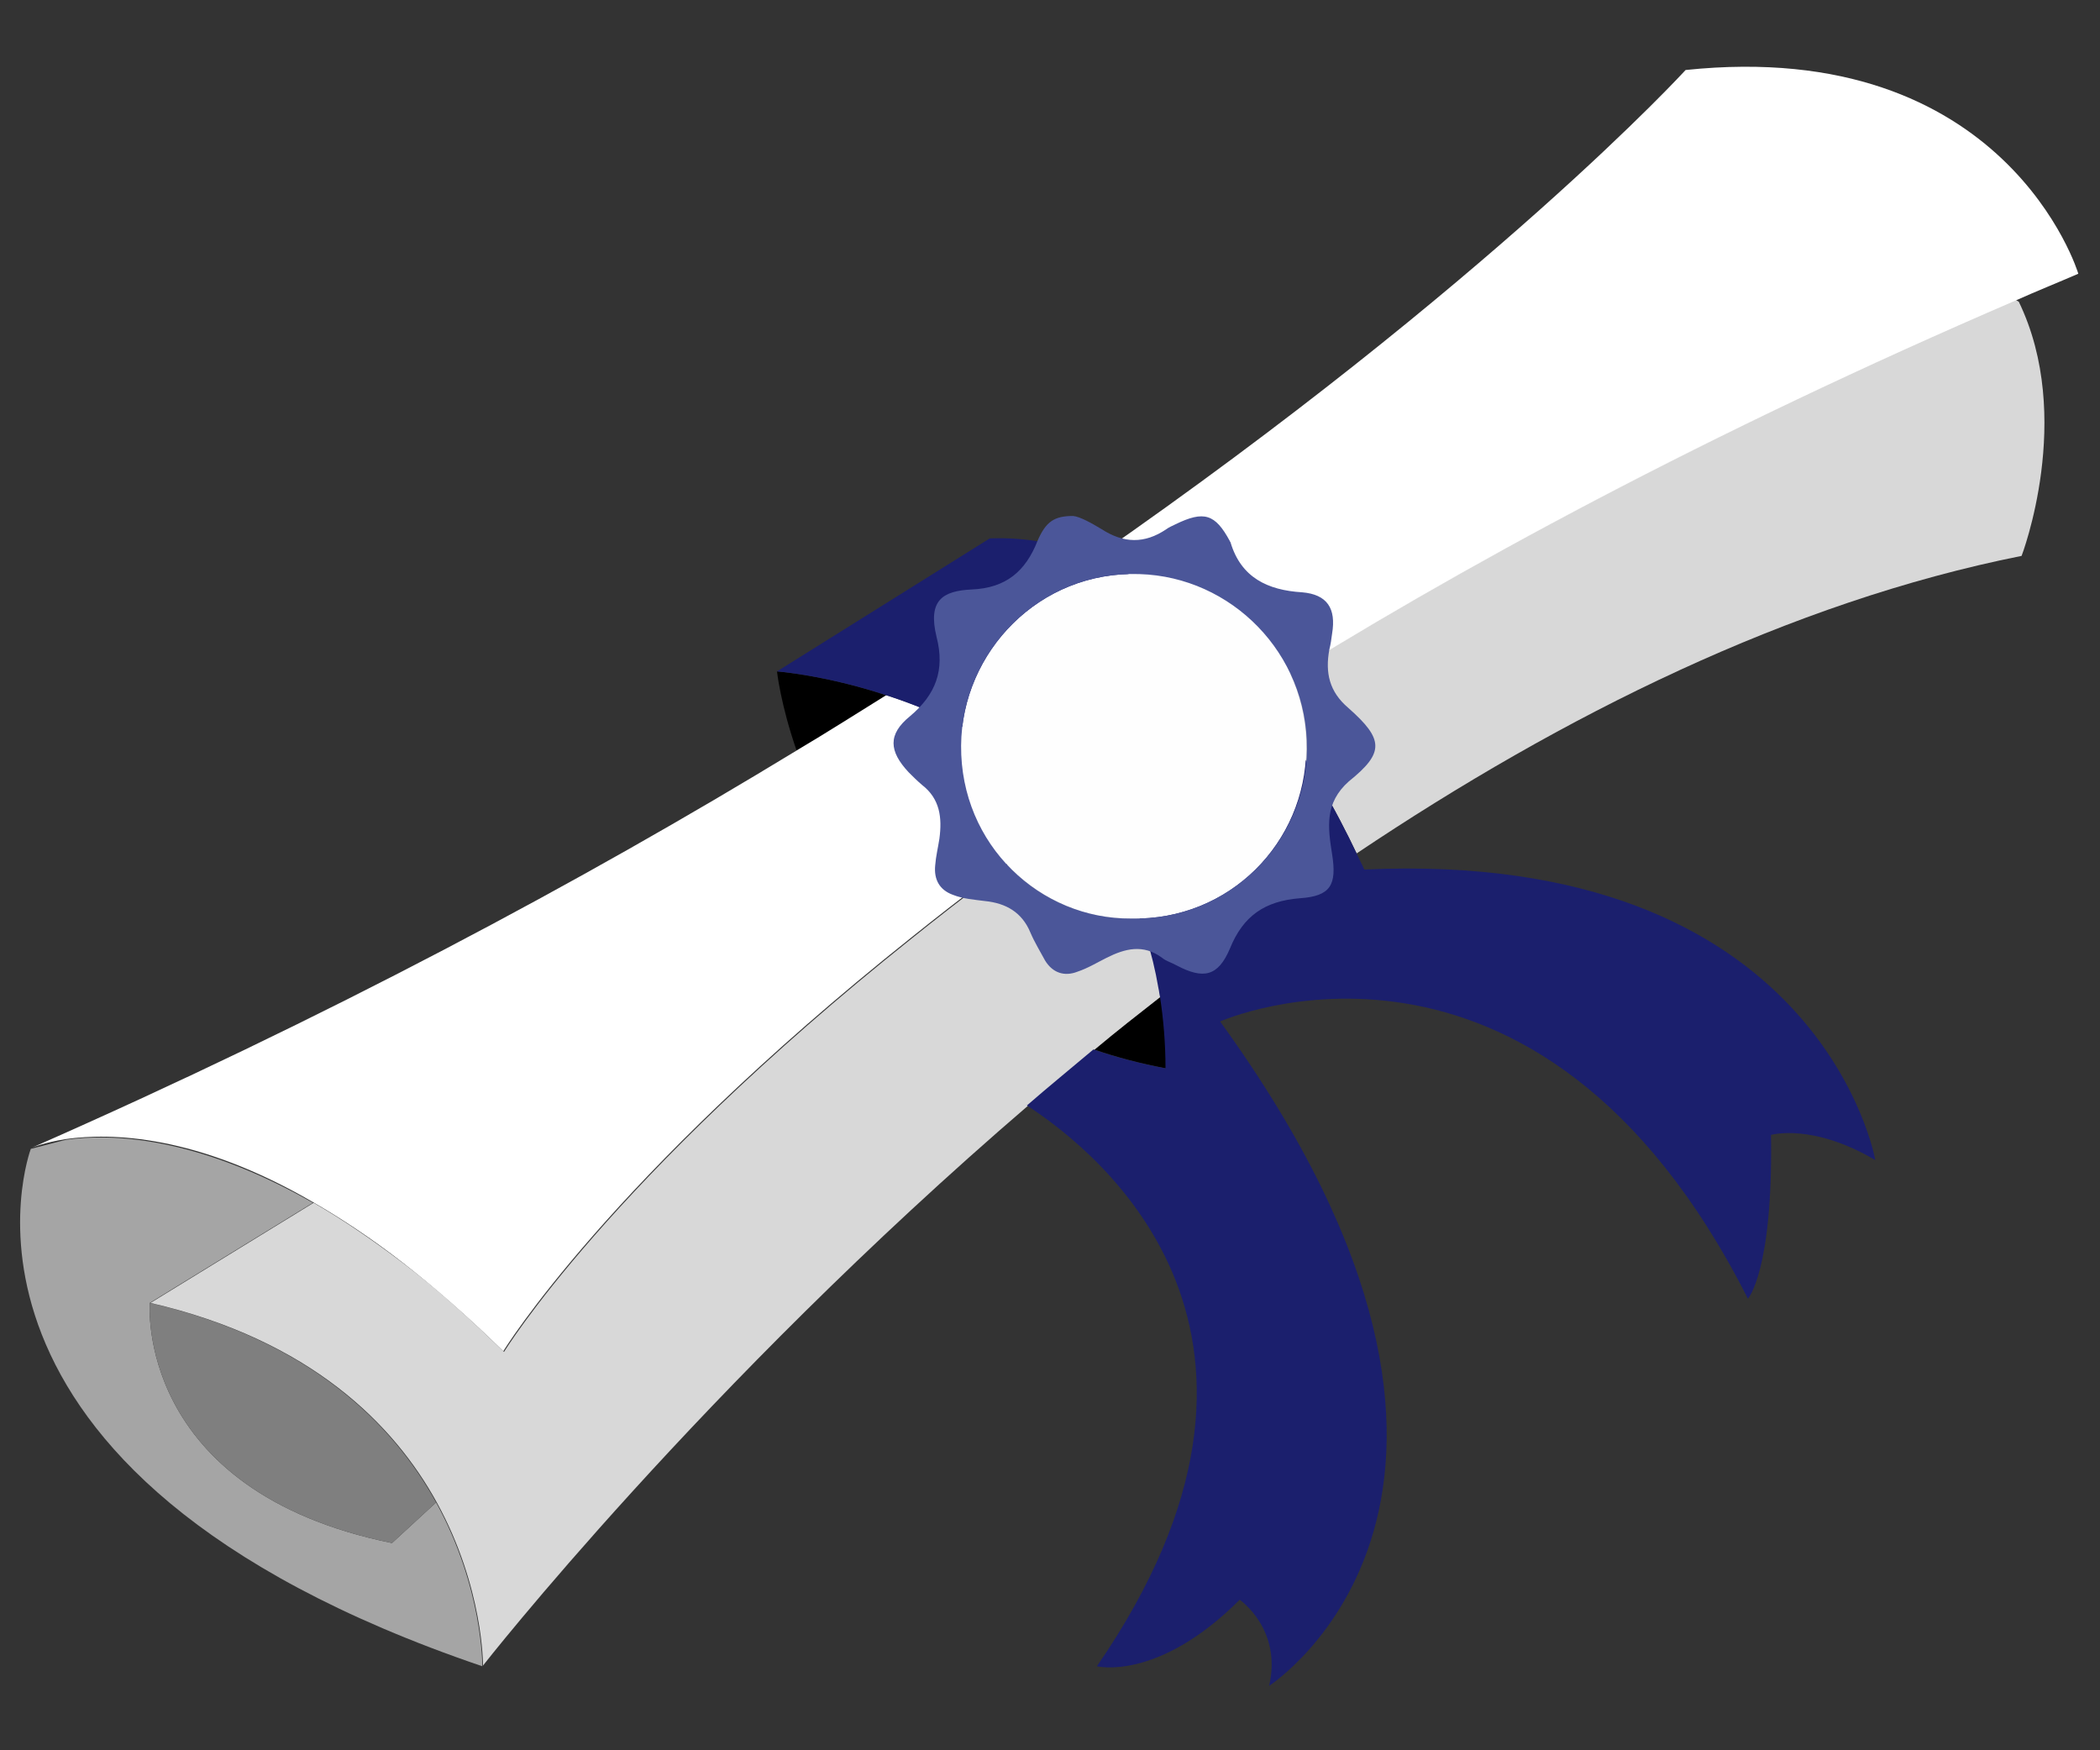
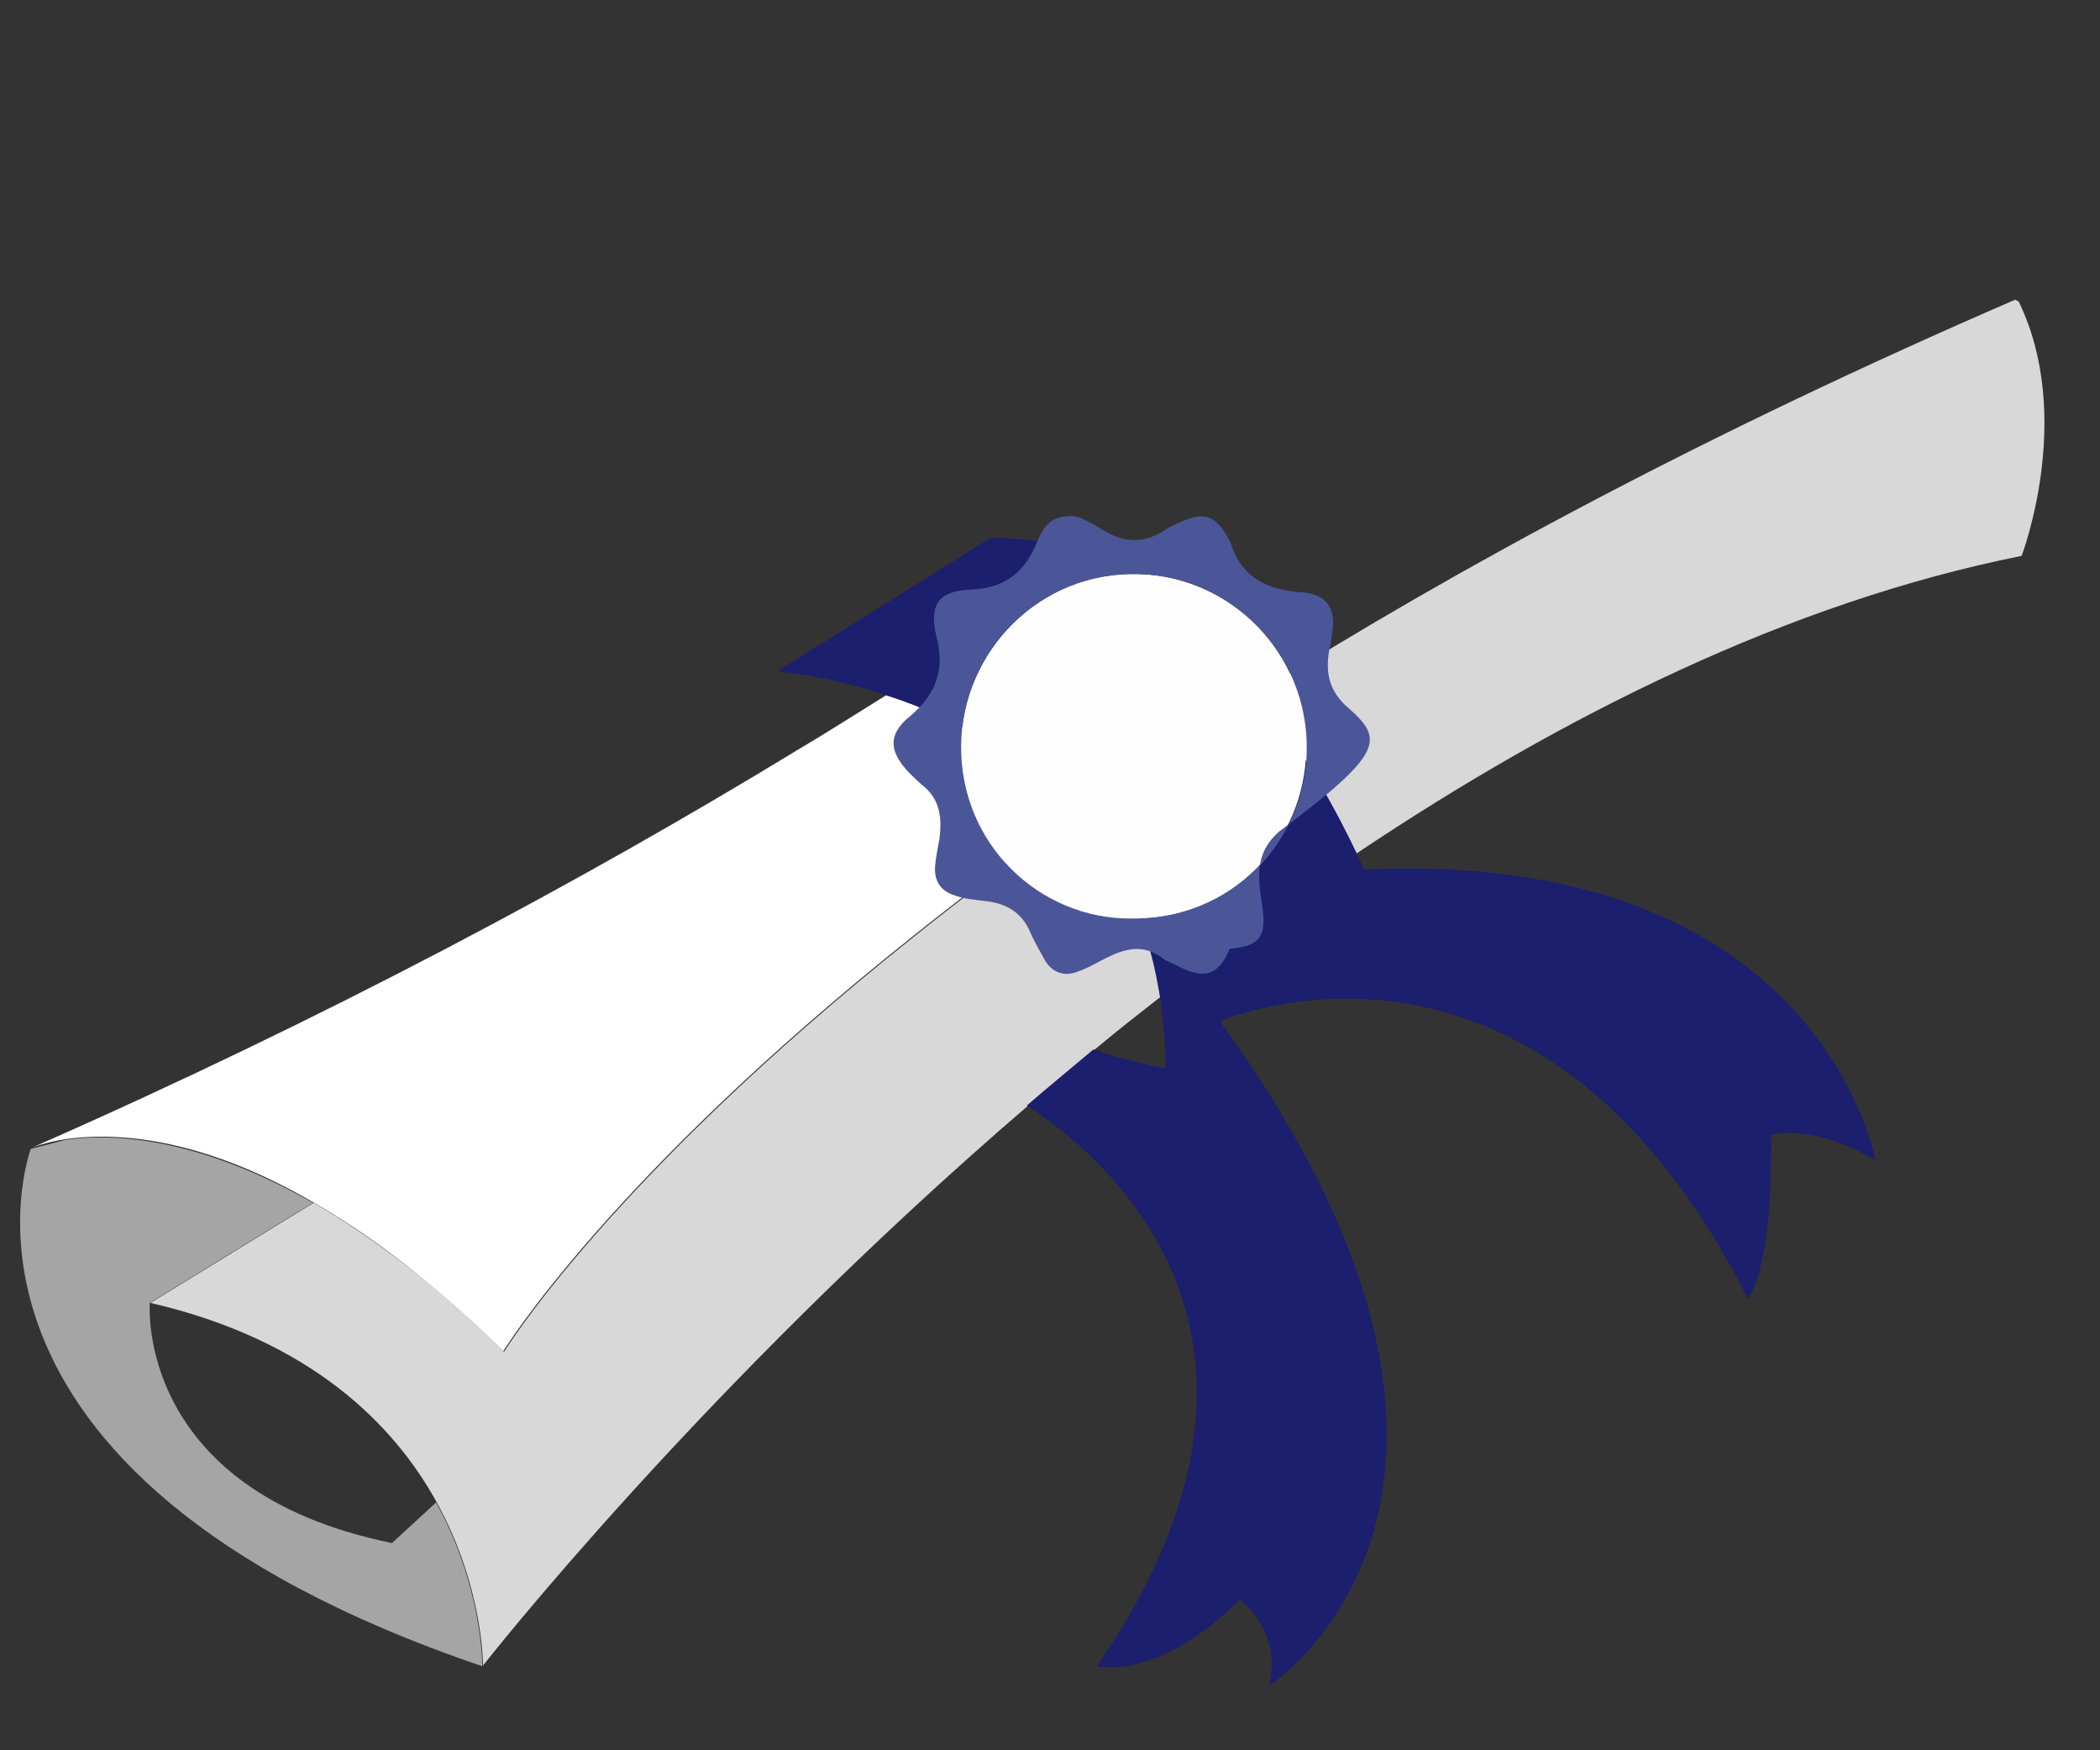
<svg xmlns="http://www.w3.org/2000/svg" version="1.1" id="Layer_1" x="0px" y="0px" viewBox="0 0 300 250" style="enable-background:new 0 0 300 250;" xml:space="preserve">
  <rect x="0" y="0" width="300" height="250" fill="#333333" stroke="none" />
  <style type="text/css">
	.st0{fill:#A5A5A5;}
	.st1{fill:#7F7F7F;}
	.st2{fill:#D8D8D8;}
	.st3{fill:#FFFFFF;}
	.st4{fill:#1B1F6D;}
	.st5{fill:#FEFEFE;}
	.st6{fill:#4B5699;}
</style>
  <path class="st0" d="M62.3,214.6l-6.3,5.8c-36.8-7.5-34.6-34.3-34.6-34.3l23.3-14.3c-16.8-9.6-29-9.9-35.3-9l-5,1.3  c0,0-17.3,46.1,64.5,73.9C68.9,237.9,69,226.8,62.3,214.6z" />
-   <path class="st1" d="M56,220.4l6.3-5.8c-6.1-11.1-18-23.2-40.9-28.5C21.4,186.1,19.2,212.9,56,220.4z" />
  <g>
-     <path d="M113.8,107.2c4.4-2.7,8.7-5.3,12.8-7.9c-8.8-2.9-15.6-3.4-15.6-3.4S111.5,100.6,113.8,107.2z" />
-     <path d="M165.8,142.3c-3.2,2.5-6.4,5.1-9.5,7.6c3.2,1.1,6.6,2,10.3,2.7C166.6,148.9,166.3,145.5,165.8,142.3z" />
-   </g>
+     </g>
  <g>
    <path class="st2" d="M288.4,43.1l-0.5-0.3C244.2,61.7,208.5,80.9,179.8,99c6.6,8.5,11.4,17.4,14,22.9c29.4-19.7,61.9-35.9,95-42.5   C288.8,79.4,296.4,59.6,288.4,43.1z" />
    <path class="st2" d="M153.9,116.3c-8.7,6.1-16.5,12-23.6,17.7c-43.3,34.5-58.3,59.1-58.3,59.1c-5-4.9-9.7-9.1-14.3-12.6   c-4.6-3.5-8.9-6.4-12.9-8.7l-23.3,14.3c22.9,5.3,34.8,17.4,40.9,28.5c6.7,12.2,6.6,23.3,6.6,23.3s31.2-39.9,77.9-80   c3.1-2.7,6.3-5.4,9.5-8c3.1-2.6,6.3-5.1,9.5-7.6c-0.1-0.4-0.1-0.7-0.2-1.1C163.8,130.6,159.4,122.5,153.9,116.3z" />
  </g>
  <g>
-     <path class="st3" d="M240.8,10c0,0-27.6,30.2-84.5,69.7c6.7,2.8,12.6,7.4,17.7,12.7c2.1,2.1,4,4.4,5.8,6.7   c28.7-18.1,64.3-37.3,108.2-56.2c2.9-1.3,5.9-2.5,8.9-3.8C296.9,39,286.6,5.2,240.8,10z" />
    <path class="st3" d="M146.3,109.3c-6.5-4.9-13.6-8.1-19.7-10c-4.2,2.6-8.4,5.3-12.8,7.9C83.1,125.9,46.7,145.4,4.4,164   c0.2-0.1,1.9-0.8,5-1.3c6.4-0.9,18.6-0.7,35.3,9c4,2.3,8.4,5.2,12.9,8.7c4.5,3.5,9.3,7.7,14.3,12.6c0,0,15-24.6,58.3-59.1   c7.1-5.7,14.9-11.6,23.6-17.7C151.5,113.6,149,111.3,146.3,109.3z" />
  </g>
  <path class="st4" d="M267.9,165.7c0,0-7.8-44.5-73-41.5c-0.3-0.7-0.7-1.4-1.1-2.3c-2.6-5.5-7.3-14.4-14-22.9  c-1.8-2.3-3.7-4.6-5.8-6.7c-5.1-5.3-11-9.9-17.7-12.7c-4.6-1.9-9.6-2.9-14.9-2.7l-30.4,19c0,0,6.8,0.5,15.6,3.4  c6.1,2,13.2,5.1,19.7,10c2.6,2,5.2,4.3,7.5,7c5.5,6.2,9.9,14.3,11.7,24.9c0.1,0.4,0.1,0.7,0.2,1.1c0.5,3.2,0.8,6.7,0.8,10.3  c-3.7-0.7-7.1-1.6-10.3-2.7c-3.2,2.7-6.4,5.3-9.5,8c10.8,7,42.5,32.9,10,80.1c0,0,8.7,2.2,20.4-9.5c0,0,6.1,4.2,4.2,12.3  c0,0,42.1-27.1-7-94.9c0,0,45.2-20.1,75.4,39.6c0,0,3.6-3.9,3.3-23.4C253.1,162.1,258.9,160.4,267.9,165.7z" />
  <path class="st5" d="M162.8,82c-14.3-0.5-25.4,11.1-25.5,24.5c-0.1,14.2,11.4,24.8,24.3,24.7c14.1,0.3,24.9-10.9,25-24.2  C186.8,93.3,175.9,82.4,162.8,82z" />
-   <path class="st6" d="M192.6,101.1c-2.7-2.3-3.3-5-2.7-8.3c0.2-0.8,0.3-1.5,0.4-2.3c0.6-3.6-0.7-5.6-4.3-5.9  c-4.9-0.3-8.7-2.1-10.2-7.1c0-0.1-0.1-0.1-0.1-0.2c-2.1-3.9-3.7-4.4-7.8-2.4c-0.4,0.2-0.9,0.4-1.3,0.7c-3.1,2.1-6.1,2-9.2,0  c-1.5-0.9-3.1-1.8-4.1-1.9c-2.7,0-3.9,0.8-5.1,3.6c-1.7,4.3-4.5,6.7-9.4,6.9c-4.1,0.2-6.3,1.5-5,6.8c1.2,4.7-0.1,8.2-3.8,11.3  c-3.2,2.6-3,5-0.2,8c0.6,0.6,1.2,1.2,1.9,1.8c2.6,2,2.9,4.7,2.5,7.7c-0.2,1.3-0.5,2.5-0.6,3.8c-0.2,2,0.6,3.5,2.5,4.2  c1.5,0.6,3.1,0.7,4.6,0.9c3,0.3,5.3,1.6,6.5,4.5c0.6,1.4,1.4,2.7,2.1,4c1.1,1.8,2.8,2.3,4.6,1.6c1.5-0.5,2.8-1.3,4.2-2  c2.6-1.3,5.2-2,7.9,0c0.6,0.5,1.4,0.7,2.1,1.1c3.8,2,5.9,1.6,7.6-2.4c1.9-4.7,5-6.8,10-7.2c4.4-0.3,5.3-1.9,4.6-6.3  c-0.6-3.8-1.1-7.3,2.4-10.4C197.8,107.5,197.7,105.6,192.6,101.1z M161.6,131.2c-13,0.1-24.4-10.5-24.3-24.7  c0.1-13.4,11.2-25,25.5-24.5c13.1,0.4,24,11.3,23.9,25C186.6,120.2,175.7,131.5,161.6,131.2z" />
+   <path class="st6" d="M192.6,101.1c-2.7-2.3-3.3-5-2.7-8.3c0.2-0.8,0.3-1.5,0.4-2.3c0.6-3.6-0.7-5.6-4.3-5.9  c-4.9-0.3-8.7-2.1-10.2-7.1c0-0.1-0.1-0.1-0.1-0.2c-2.1-3.9-3.7-4.4-7.8-2.4c-0.4,0.2-0.9,0.4-1.3,0.7c-3.1,2.1-6.1,2-9.2,0  c-1.5-0.9-3.1-1.8-4.1-1.9c-2.7,0-3.9,0.8-5.1,3.6c-1.7,4.3-4.5,6.7-9.4,6.9c-4.1,0.2-6.3,1.5-5,6.8c1.2,4.7-0.1,8.2-3.8,11.3  c-3.2,2.6-3,5-0.2,8c0.6,0.6,1.2,1.2,1.9,1.8c2.6,2,2.9,4.7,2.5,7.7c-0.2,1.3-0.5,2.5-0.6,3.8c-0.2,2,0.6,3.5,2.5,4.2  c1.5,0.6,3.1,0.7,4.6,0.9c3,0.3,5.3,1.6,6.5,4.5c0.6,1.4,1.4,2.7,2.1,4c1.1,1.8,2.8,2.3,4.6,1.6c1.5-0.5,2.8-1.3,4.2-2  c2.6-1.3,5.2-2,7.9,0c0.6,0.5,1.4,0.7,2.1,1.1c3.8,2,5.9,1.6,7.6-2.4c4.4-0.3,5.3-1.9,4.6-6.3  c-0.6-3.8-1.1-7.3,2.4-10.4C197.8,107.5,197.7,105.6,192.6,101.1z M161.6,131.2c-13,0.1-24.4-10.5-24.3-24.7  c0.1-13.4,11.2-25,25.5-24.5c13.1,0.4,24,11.3,23.9,25C186.6,120.2,175.7,131.5,161.6,131.2z" />
</svg>